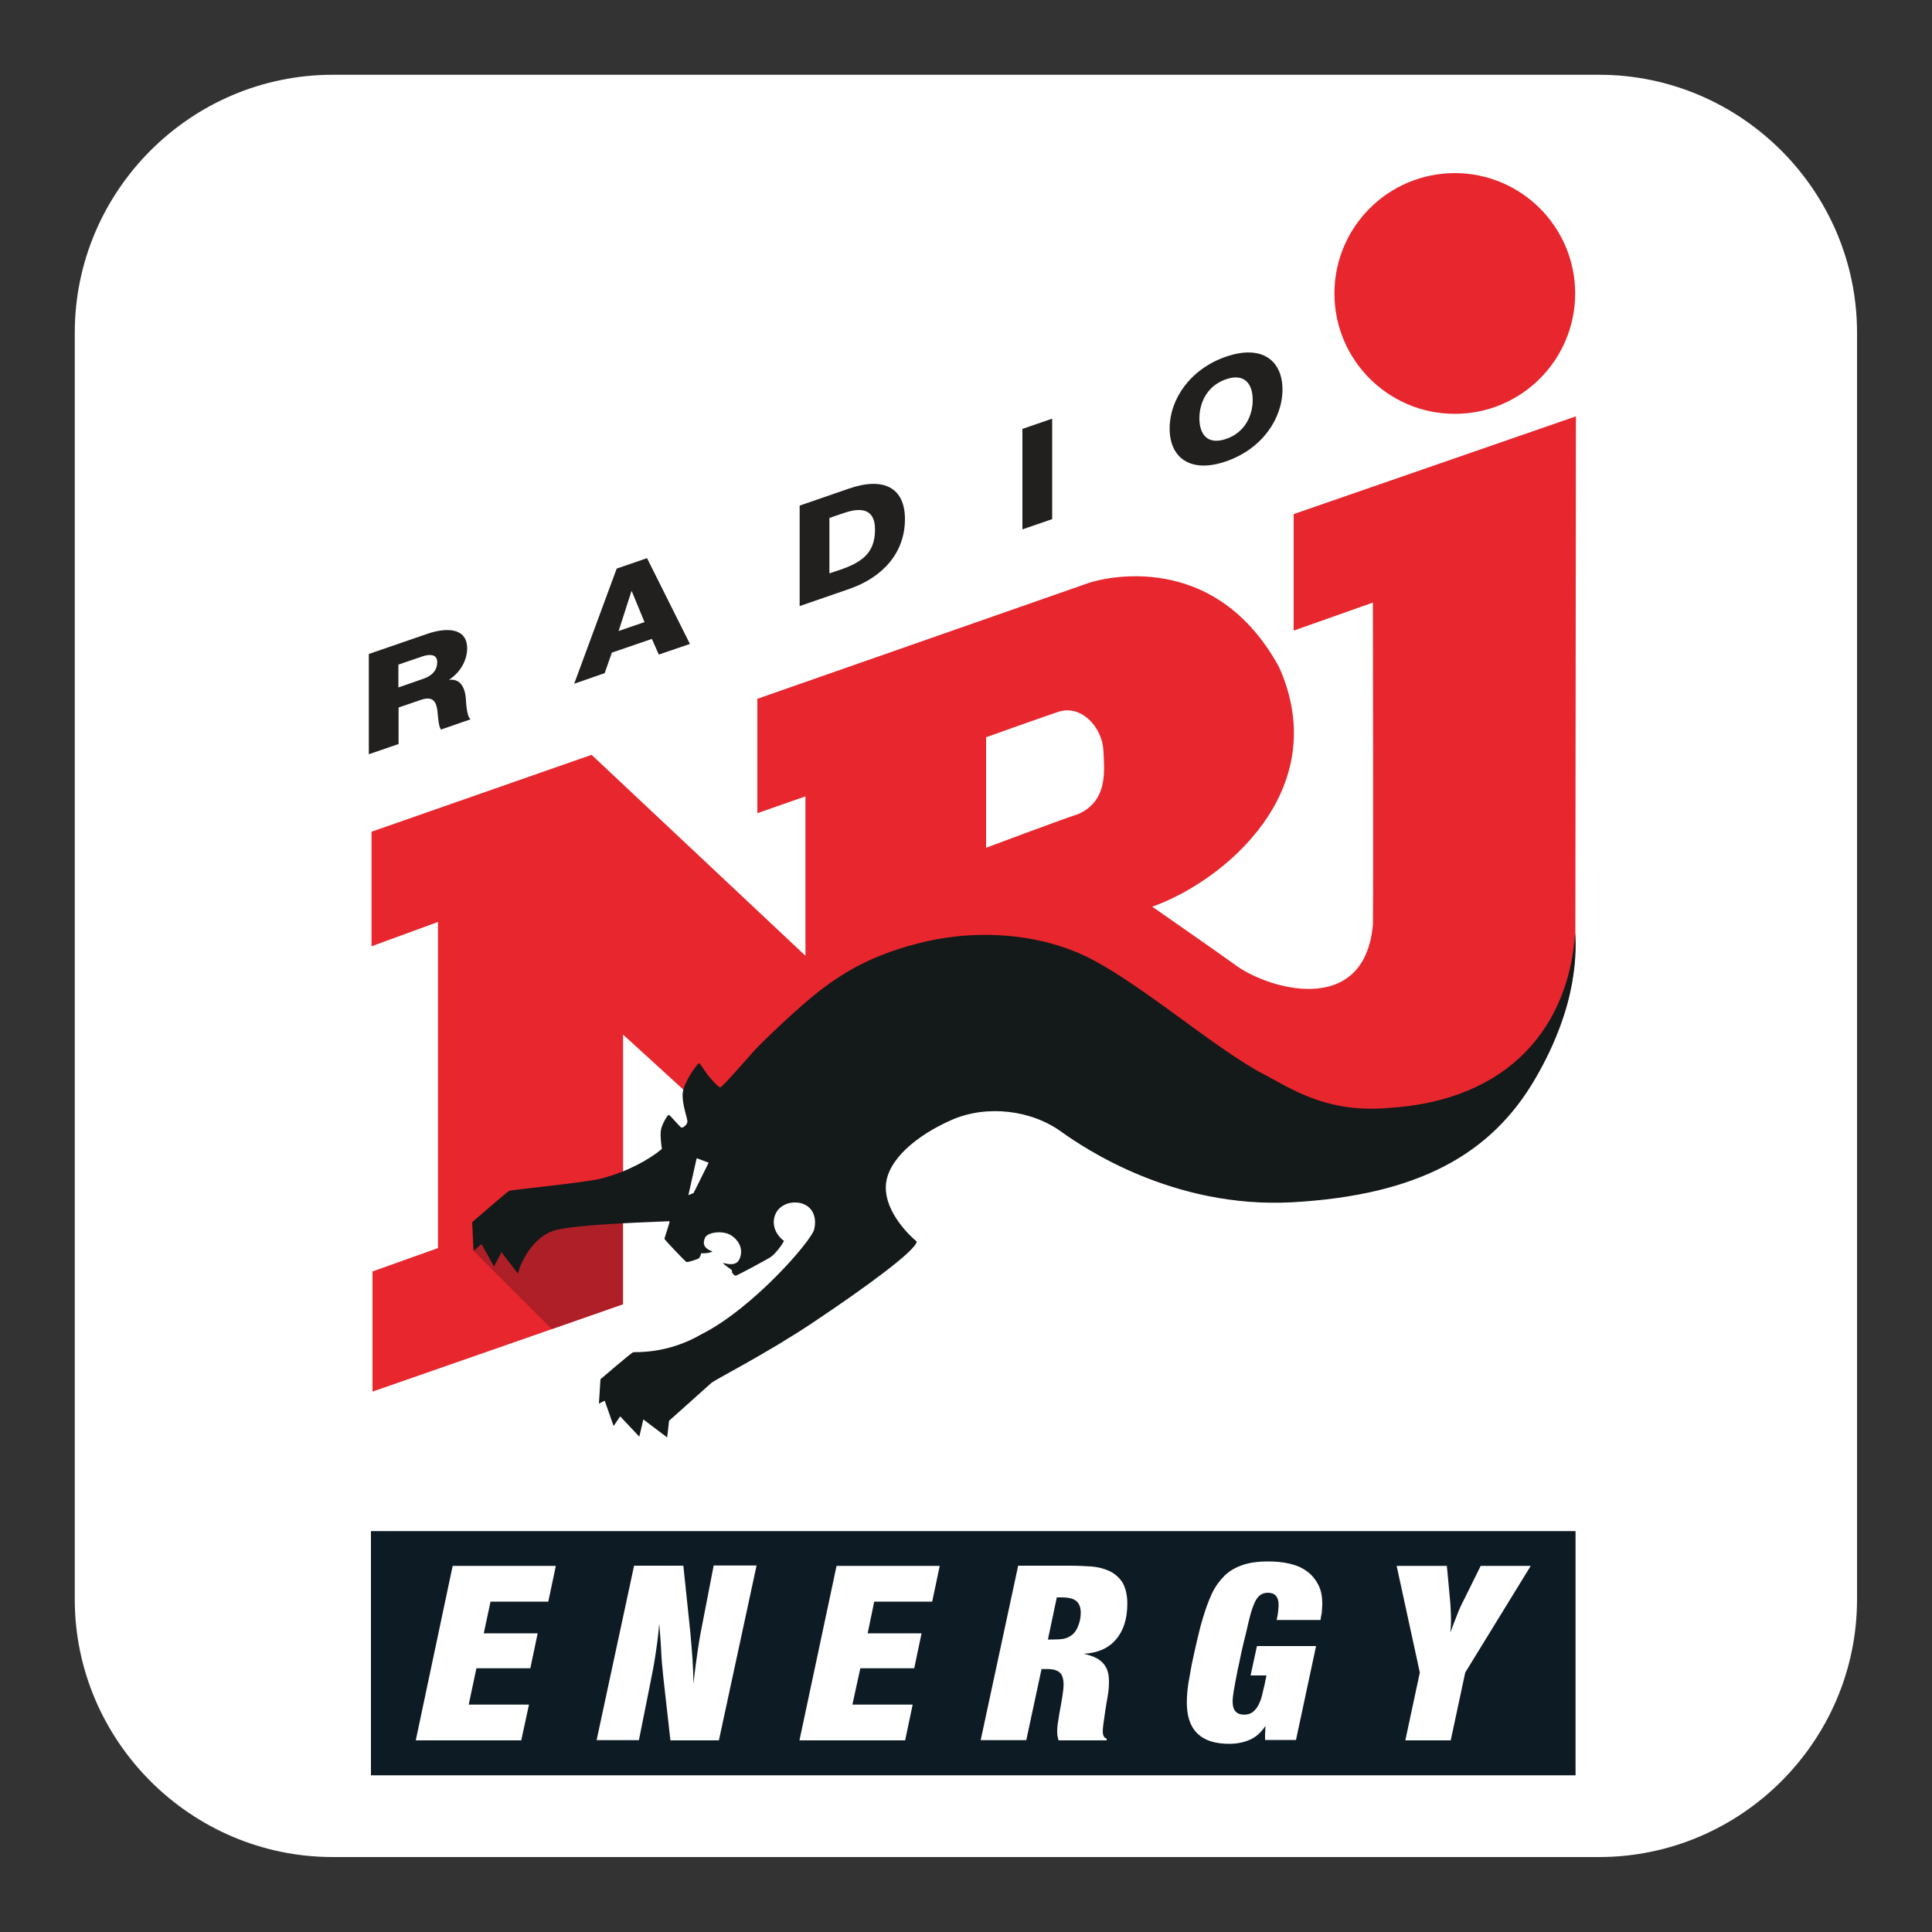
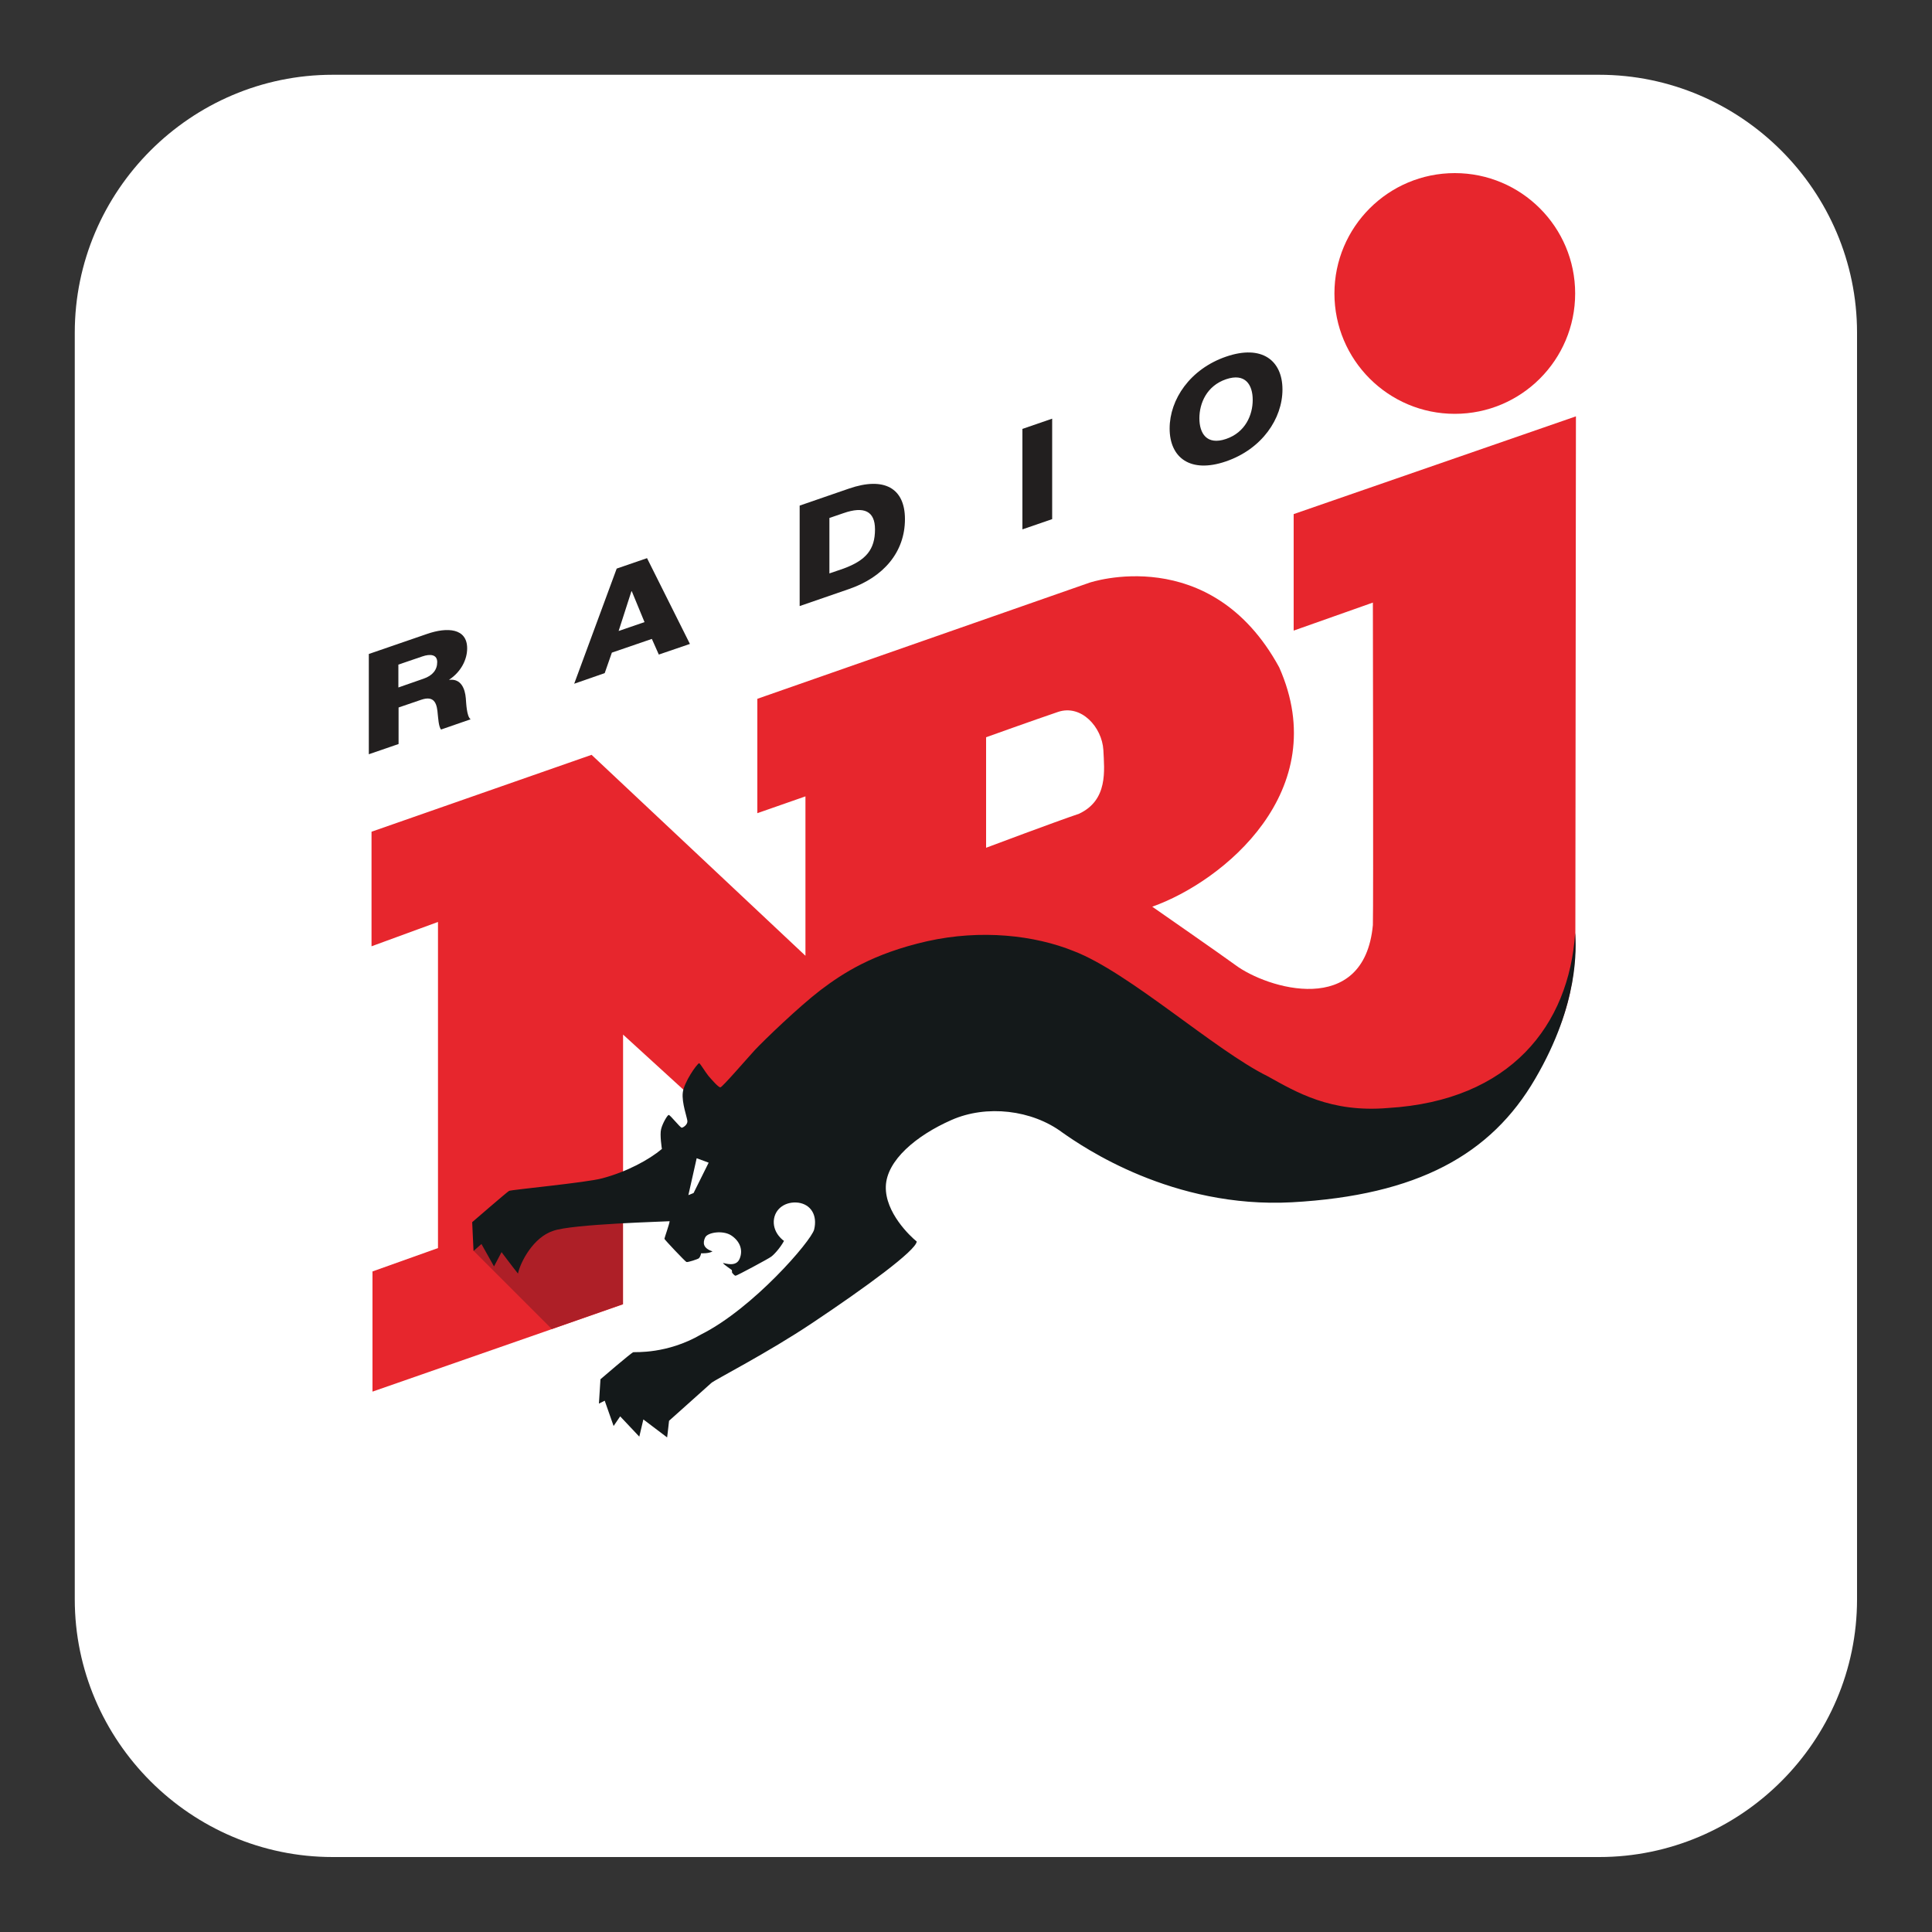
<svg xmlns="http://www.w3.org/2000/svg" xmlns:xlink="http://www.w3.org/1999/xlink" version="1.1" id="Layer_1" x="0px" y="0px" viewBox="0 0 100 100" style="enable-background:new 0 0 100 100;" xml:space="preserve">
  <rect x="0" y="0" width="100" height="100" fill="#333333" stroke="none" />
  <style type="text/css">
	.st0{fill:#FFFFFF;}
	.st1{fill-rule:evenodd;clip-rule:evenodd;fill:#0D1B24;}
	.st2{fill:#E7262D;}
	.st3{clip-path:url(#SVGID_00000080923718483182865530000016041781775970095529_);}
	.st4{fill:#AE1F27;}
	.st5{fill:#14191A;}
	.st6{fill:#221F1F;}
</style>
  <g>
    <g>
      <path class="st0" d="M96.12,82.78c0,7.34-6.01,13.34-13.35,13.34H17.22c-7.34,0-13.35-6.01-13.35-13.34V17.22    c0-7.34,6-13.35,13.35-13.35h65.55c7.34,0,13.35,6.01,13.35,13.35V82.78z" />
    </g>
    <g>
      <g>
-         <polygon class="st1" points="81.55,79.25 19.2,79.25 19.2,91.89 81.55,91.89 81.55,79.25 81.55,79.25    " />
-       </g>
+         </g>
      <g>
        <polygon class="st0" points="28.38,82.9 25.39,82.9 25.04,84.54 27.83,84.54 27.45,86.35 24.66,86.35 24.26,88.23 27.38,88.23      26.98,90.08 21.52,90.08 23.43,81.05 28.77,81.05 28.38,82.9 28.38,82.9    " />
      </g>
      <g>
        <path class="st0" d="M37.21,90.08H34.7l-0.37-3.3c-0.05-0.46-0.09-0.91-0.11-1.37c-0.02-0.46-0.06-0.91-0.1-1.37     c-0.04,0.53-0.11,1.06-0.19,1.59c-0.08,0.53-0.18,1.06-0.29,1.59l-0.57,2.85h-2.19l1.94-9.03h2.55l0.36,3.44     c0.04,0.45,0.08,0.9,0.11,1.34c0.03,0.45,0.05,0.9,0.05,1.34c0.08-0.69,0.15-1.25,0.22-1.7c0.07-0.45,0.12-0.79,0.17-1.02     l0.66-3.41h2.22L37.21,90.08L37.21,90.08L37.21,90.08z" />
      </g>
      <g>
        <polygon class="st0" points="48.25,82.9 45.25,82.9 44.91,84.54 47.7,84.54 47.32,86.35 44.53,86.35 44.12,88.23 47.24,88.23      46.85,90.08 41.38,90.08 43.3,81.05 48.64,81.05 48.25,82.9 48.25,82.9    " />
      </g>
      <g>
        <path class="st0" d="M55.94,83.48c0-0.28-0.08-0.48-0.23-0.61c-0.15-0.13-0.41-0.19-0.77-0.19h-0.24l-0.46,2.18h0.27     c0.21,0,0.38-0.01,0.51-0.03c0.13-0.02,0.25-0.07,0.35-0.13c0.17-0.09,0.31-0.25,0.41-0.48C55.88,83.99,55.94,83.75,55.94,83.48     L55.94,83.48L55.94,83.48z M58.35,83.01c0,0.78-0.2,1.4-0.59,1.85c-0.39,0.46-0.95,0.7-1.67,0.74c0.2,0.04,0.38,0.1,0.55,0.17     c0.16,0.07,0.3,0.16,0.41,0.27c0.11,0.11,0.2,0.24,0.26,0.4c0.06,0.16,0.09,0.35,0.09,0.58c0,0.27-0.02,0.54-0.07,0.8     c-0.05,0.26-0.09,0.53-0.13,0.79c-0.04,0.27-0.07,0.48-0.09,0.63c-0.02,0.15-0.03,0.28-0.03,0.37c0,0.22,0.07,0.35,0.2,0.38v0.09     h-2.49c-0.03-0.11-0.05-0.2-0.06-0.26c-0.01-0.06-0.01-0.14-0.01-0.24c0-0.1,0.01-0.22,0.03-0.37c0.02-0.14,0.05-0.33,0.09-0.56     c0.06-0.32,0.11-0.61,0.15-0.86c0.04-0.25,0.06-0.45,0.06-0.59c0-0.3-0.07-0.52-0.2-0.63c-0.13-0.12-0.34-0.18-0.64-0.18h-0.3     l-0.79,3.68h-2.36l1.94-9.03h2.7c0.37,0,0.73,0.02,1.09,0.04c0.35,0.03,0.66,0.11,0.94,0.24c0.27,0.13,0.5,0.33,0.67,0.59     C58.26,82.19,58.35,82.55,58.35,83.01L58.35,83.01L58.35,83.01z" />
      </g>
      <g>
        <path class="st0" d="M68.44,83.01c0,0.08,0,0.16-0.01,0.22c0,0.06-0.01,0.12-0.01,0.18c0,0.06-0.01,0.12-0.03,0.19     c-0.01,0.07-0.03,0.15-0.04,0.25h-2.27c0.04-0.19,0.07-0.35,0.08-0.47c0.01-0.12,0.02-0.22,0.02-0.32c0-0.41-0.19-0.62-0.56-0.62     c-0.15,0-0.28,0.04-0.39,0.12c-0.11,0.08-0.2,0.2-0.28,0.37c-0.08,0.17-0.16,0.39-0.23,0.65c-0.07,0.27-0.15,0.59-0.23,0.96     c-0.04,0.17-0.08,0.32-0.11,0.44c-0.03,0.13-0.06,0.26-0.09,0.39c-0.03,0.14-0.06,0.29-0.1,0.46c-0.03,0.17-0.08,0.37-0.13,0.61     c-0.09,0.47-0.16,0.83-0.2,1.07c-0.04,0.24-0.06,0.42-0.06,0.56c0,0.46,0.2,0.68,0.6,0.68c0.19,0,0.34-0.05,0.46-0.15     c0.12-0.1,0.21-0.22,0.29-0.37c0.07-0.15,0.13-0.3,0.17-0.47c0.04-0.16,0.08-0.32,0.11-0.46c0.03-0.12,0.05-0.21,0.06-0.29     c0.02-0.07,0.04-0.17,0.06-0.29h-0.82l0.33-1.52h3.06l-1.04,4.86h-1.6v-0.33c0.01-0.07,0.01-0.13,0.01-0.18     c0-0.05,0-0.12,0.01-0.22c-0.22,0.34-0.49,0.58-0.81,0.72c-0.32,0.14-0.68,0.21-1.07,0.21c-1.46,0-2.19-0.71-2.19-2.13     c0-0.34,0.03-0.67,0.08-1.01c0.06-0.33,0.12-0.67,0.18-1c0.1-0.48,0.2-0.91,0.29-1.3c0.09-0.38,0.18-0.75,0.29-1.1     c0.14-0.46,0.29-0.88,0.46-1.24c0.17-0.36,0.39-0.66,0.64-0.91c0.25-0.25,0.56-0.43,0.93-0.56c0.37-0.13,0.82-0.19,1.35-0.19     c0.35,0,0.7,0.03,1.03,0.1c0.33,0.07,0.63,0.18,0.88,0.35c0.25,0.16,0.46,0.38,0.62,0.66C68.37,82.24,68.44,82.59,68.44,83.01     L68.44,83.01L68.44,83.01z" />
      </g>
      <g>
        <path class="st0" d="M75.84,86.57l-0.75,3.51h-2.35l0.75-3.51l-1.2-5.52h2.6l0.16,1.73c0.03,0.29,0.04,0.58,0.05,0.86     c0.01,0.29,0,0.57-0.03,0.86c0.11-0.3,0.22-0.59,0.34-0.89c0.11-0.3,0.24-0.58,0.39-0.86l0.84-1.7h2.59L75.84,86.57L75.84,86.57     L75.84,86.57z" />
      </g>
      <g>
        <path class="st2" d="M75.3,21.42c3.44,0,6.23-2.79,6.23-6.23c0-3.44-2.79-6.23-6.23-6.23c-3.44,0-6.23,2.79-6.23,6.23     C69.07,18.63,71.86,21.42,75.3,21.42L75.3,21.42z M55.85,42.12c-1.22,0.41-4.81,1.76-4.81,1.76v-5.72c0,0,2.48-0.89,3.72-1.31     c1.21-0.41,2.28,0.79,2.35,1.97C57.16,39.88,57.36,41.41,55.85,42.12L55.85,42.12z M66.96,26.61v6.03l4.1-1.45     c0,0,0.03,15.86,0,16.69c-0.45,4.83-5.49,3.29-7.13,2.06c-0.51-0.38-4.29-3.01-4.29-3.01c3.67-1.3,9.41-6,6.57-12.39     c-3.55-6.51-9.82-4.38-9.82-4.38L39.2,36.17v5.92l2.49-0.87v8.25l-11.07-10.4l-11.39,3.98l0,5.93l3.44-1.26V64.6l-3.39,1.21v6.22     l12.97-4.52V53.55l7.12,6.5l18.3-4.86c0,0,2.42,1.93,4.23,3.23c3.1,2.25,6.84,2.74,11.04,1.6c4.62-1.25,8.6-5.34,8.6-11.28     c0-2.12,0.03-27.19,0.03-27.19L66.96,26.61L66.96,26.61z" />
      </g>
      <g>
        <defs>
          <rect id="SVGID_219_" x="19.09" y="8.96" width="62.47" height="82.92" />
        </defs>
        <clipPath id="SVGID_00000054228778472001851950000018017323888197354397_">
          <use xlink:href="#SVGID_219_" style="overflow:visible;" />
        </clipPath>
        <g style="clip-path:url(#SVGID_00000054228778472001851950000018017323888197354397_);">
          <polygon class="st4" points="28.56,68.79 24.51,64.74 24.88,63.09 32.24,62.75 32.24,67.5 28.56,68.79     " />
        </g>
        <g style="clip-path:url(#SVGID_00000054228778472001851950000018017323888197354397_);">
          <path class="st5" d="M81.53,48.29c-0.32,4.77-3.34,8.68-9.69,9.06c-2.97,0.25-4.74-0.82-6.22-1.64      c-2.74-1.35-7.19-5.39-10.04-6.48c-2.02-0.82-4.79-1.14-7.6-0.51c-2.81,0.64-4.35,1.65-5.5,2.52c-1.14,0.87-2.96,2.63-3.4,3.1      c-0.43,0.47-1.69,1.93-1.79,1.94c-0.09,0.02-0.44-0.38-0.62-0.59c-0.17-0.21-0.41-0.62-0.48-0.66c-0.12,0.03-0.8,1.01-0.85,1.53      c-0.06,0.52,0.23,1.29,0.24,1.47c0.01,0.18-0.21,0.33-0.29,0.34c-0.08,0.01-0.61-0.68-0.68-0.66c-0.07,0.01-0.32,0.44-0.39,0.73      c-0.08,0.29,0.04,1.03,0.04,1.03c-0.67,0.56-1.81,1.18-3.09,1.52c-0.8,0.22-4.71,0.59-4.82,0.65c-0.11,0.06-1.91,1.62-1.91,1.62      l0.07,1.49l0.41-0.36l0.65,1.16l0.39-0.74c0,0,0.56,0.75,0.85,1.11c0.13-0.61,0.8-1.88,1.82-2.21c0.97-0.36,5.88-0.48,6.03-0.5      c-0.01,0.14-0.27,0.87-0.27,0.91c0,0.04,1.07,1.17,1.14,1.2c0.06,0.03,0.6-0.15,0.64-0.19c0.04-0.03,0.1-0.14,0.12-0.26      c0.03,0,0.4,0.02,0.59-0.1c-0.5-0.16-0.51-0.45-0.38-0.72c0.13-0.27,0.92-0.38,1.34-0.11c0.42,0.27,0.65,0.73,0.44,1.22      c-0.18,0.43-0.73,0.23-0.86,0.21c0.04,0.09,0.44,0.34,0.46,0.37c0.01,0.04,0.01,0.13,0.01,0.13s0.12,0.17,0.19,0.16      c0.08-0.01,1.72-0.89,1.83-0.98c0.12-0.08,0.45-0.42,0.67-0.82c0,0-0.56-0.37-0.53-1.03c0.04-0.65,0.62-1.03,1.27-0.95      c0.65,0.09,1,0.65,0.82,1.39c-0.15,0.59-3.16,4.08-5.85,5.43c-1.77,1.03-3.41,0.9-3.51,0.92c-0.1,0.02-1.7,1.4-1.7,1.4      l-0.08,1.26l0.3-0.15l0.46,1.31l0.34-0.5l0.99,1.05l0.21-0.89l1.23,0.93c0,0,0.06-0.46,0.1-0.86c0.17-0.15,2-1.79,2.19-1.96      c0.19-0.17,2.89-1.54,5.25-3.12c2.71-1.81,5.34-3.73,5.38-4.2c-0.34-0.27-1.64-1.5-1.6-2.85c0.04-1.35,1.58-2.64,3.4-3.44      c1.81-0.8,4.16-0.53,5.74,0.65c1.08,0.76,5.7,3.94,11.88,3.61c6.5-0.36,10.31-2.47,12.59-6.39      C81.75,51.93,81.58,49.02,81.53,48.29L81.53,48.29z" />
        </g>
      </g>
      <g>
        <polygon class="st0" points="35.63,61.86 36.06,59.95 36.68,60.18 35.9,61.75 35.63,61.86    " />
      </g>
      <g>
        <path class="st6" d="M20.63,35.58l1.29-0.45c0.47-0.16,0.71-0.46,0.71-0.86c0-0.39-0.35-0.44-0.78-0.29l-1.23,0.42V35.58     L20.63,35.58z M19.09,33.85l3.02-1.04c1.04-0.36,2.07-0.3,2.07,0.75c0,0.56-0.3,1.2-0.93,1.62v0.01     c0.62-0.08,0.82,0.47,0.86,0.95c0.02,0.22,0.04,0.95,0.25,1.09l-1.53,0.53c-0.13-0.14-0.15-0.63-0.17-0.77     c-0.04-0.51-0.13-1.02-0.86-0.77l-1.17,0.4v1.89l-1.54,0.53V33.85L19.09,33.85z" />
      </g>
      <g>
        <path class="st6" d="M32.02,32.66l1.34-0.46l-0.66-1.6l-0.02,0.01L32.02,32.66L32.02,32.66z M31.92,29.43l1.57-0.54l2.22,4.44     l-1.61,0.55l-0.36-0.81l-2.07,0.71l-0.37,1.06l-1.58,0.55L31.92,29.43L31.92,29.43z" />
      </g>
      <g>
        <path class="st6" d="M42.93,29.68l0.73-0.25c1.17-0.43,1.63-0.99,1.63-2.03c0-0.95-0.57-1.21-1.63-0.84l-0.73,0.25V29.68     L42.93,29.68z M41.39,26.17l2.55-0.88c1.82-0.63,2.9-0.03,2.9,1.58c0,1.7-1.1,3-2.9,3.62l-2.55,0.88V26.17L41.39,26.17z" />
      </g>
      <g>
        <polygon class="st6" points="52.92,22.2 54.46,21.67 54.46,26.87 52.92,27.4 52.92,22.2    " />
      </g>
      <g>
        <path class="st6" d="M63.46,22.72c1-0.34,1.38-1.24,1.38-2.02c0-0.78-0.38-1.41-1.38-1.07c-1,0.34-1.38,1.24-1.38,2.02     C62.08,22.43,62.46,23.06,63.46,22.72L63.46,22.72z M63.46,18.46c1.86-0.64,2.92,0.2,2.92,1.7c0,1.51-1.06,3.08-2.92,3.72     c-1.86,0.64-2.92-0.2-2.92-1.7C60.54,20.67,61.6,19.1,63.46,18.46L63.46,18.46z" />
      </g>
    </g>
  </g>
</svg>